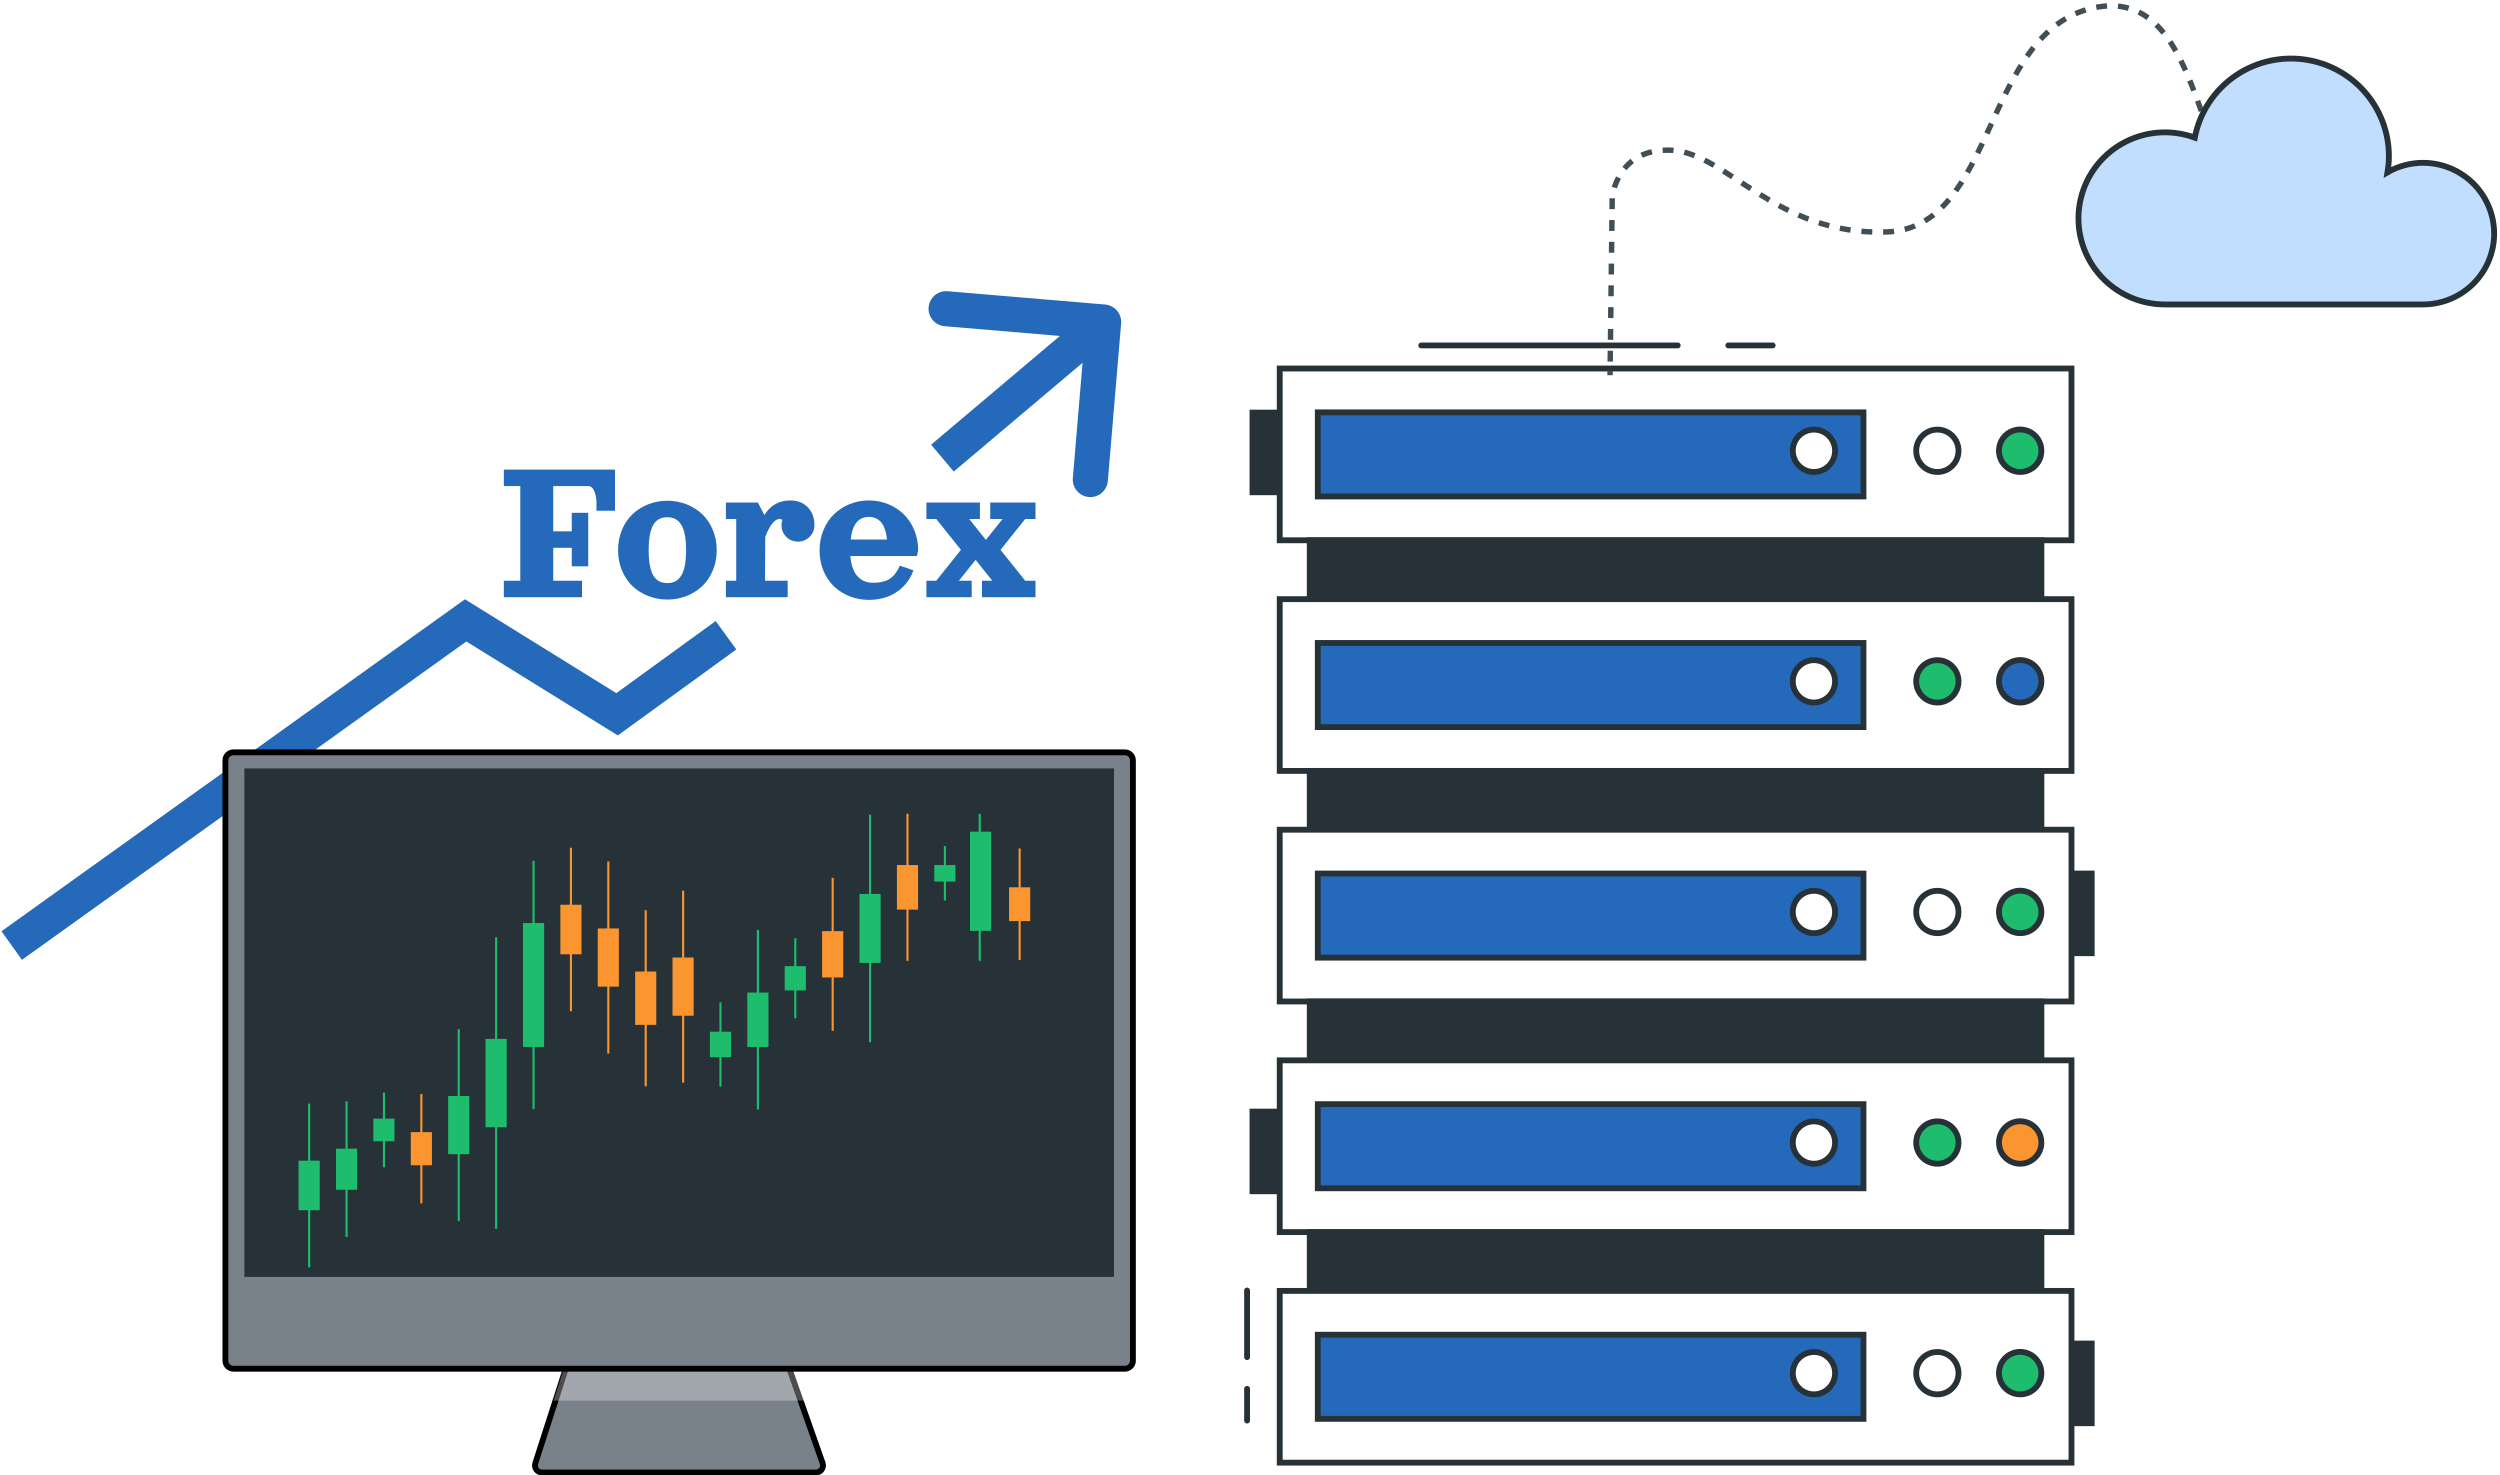
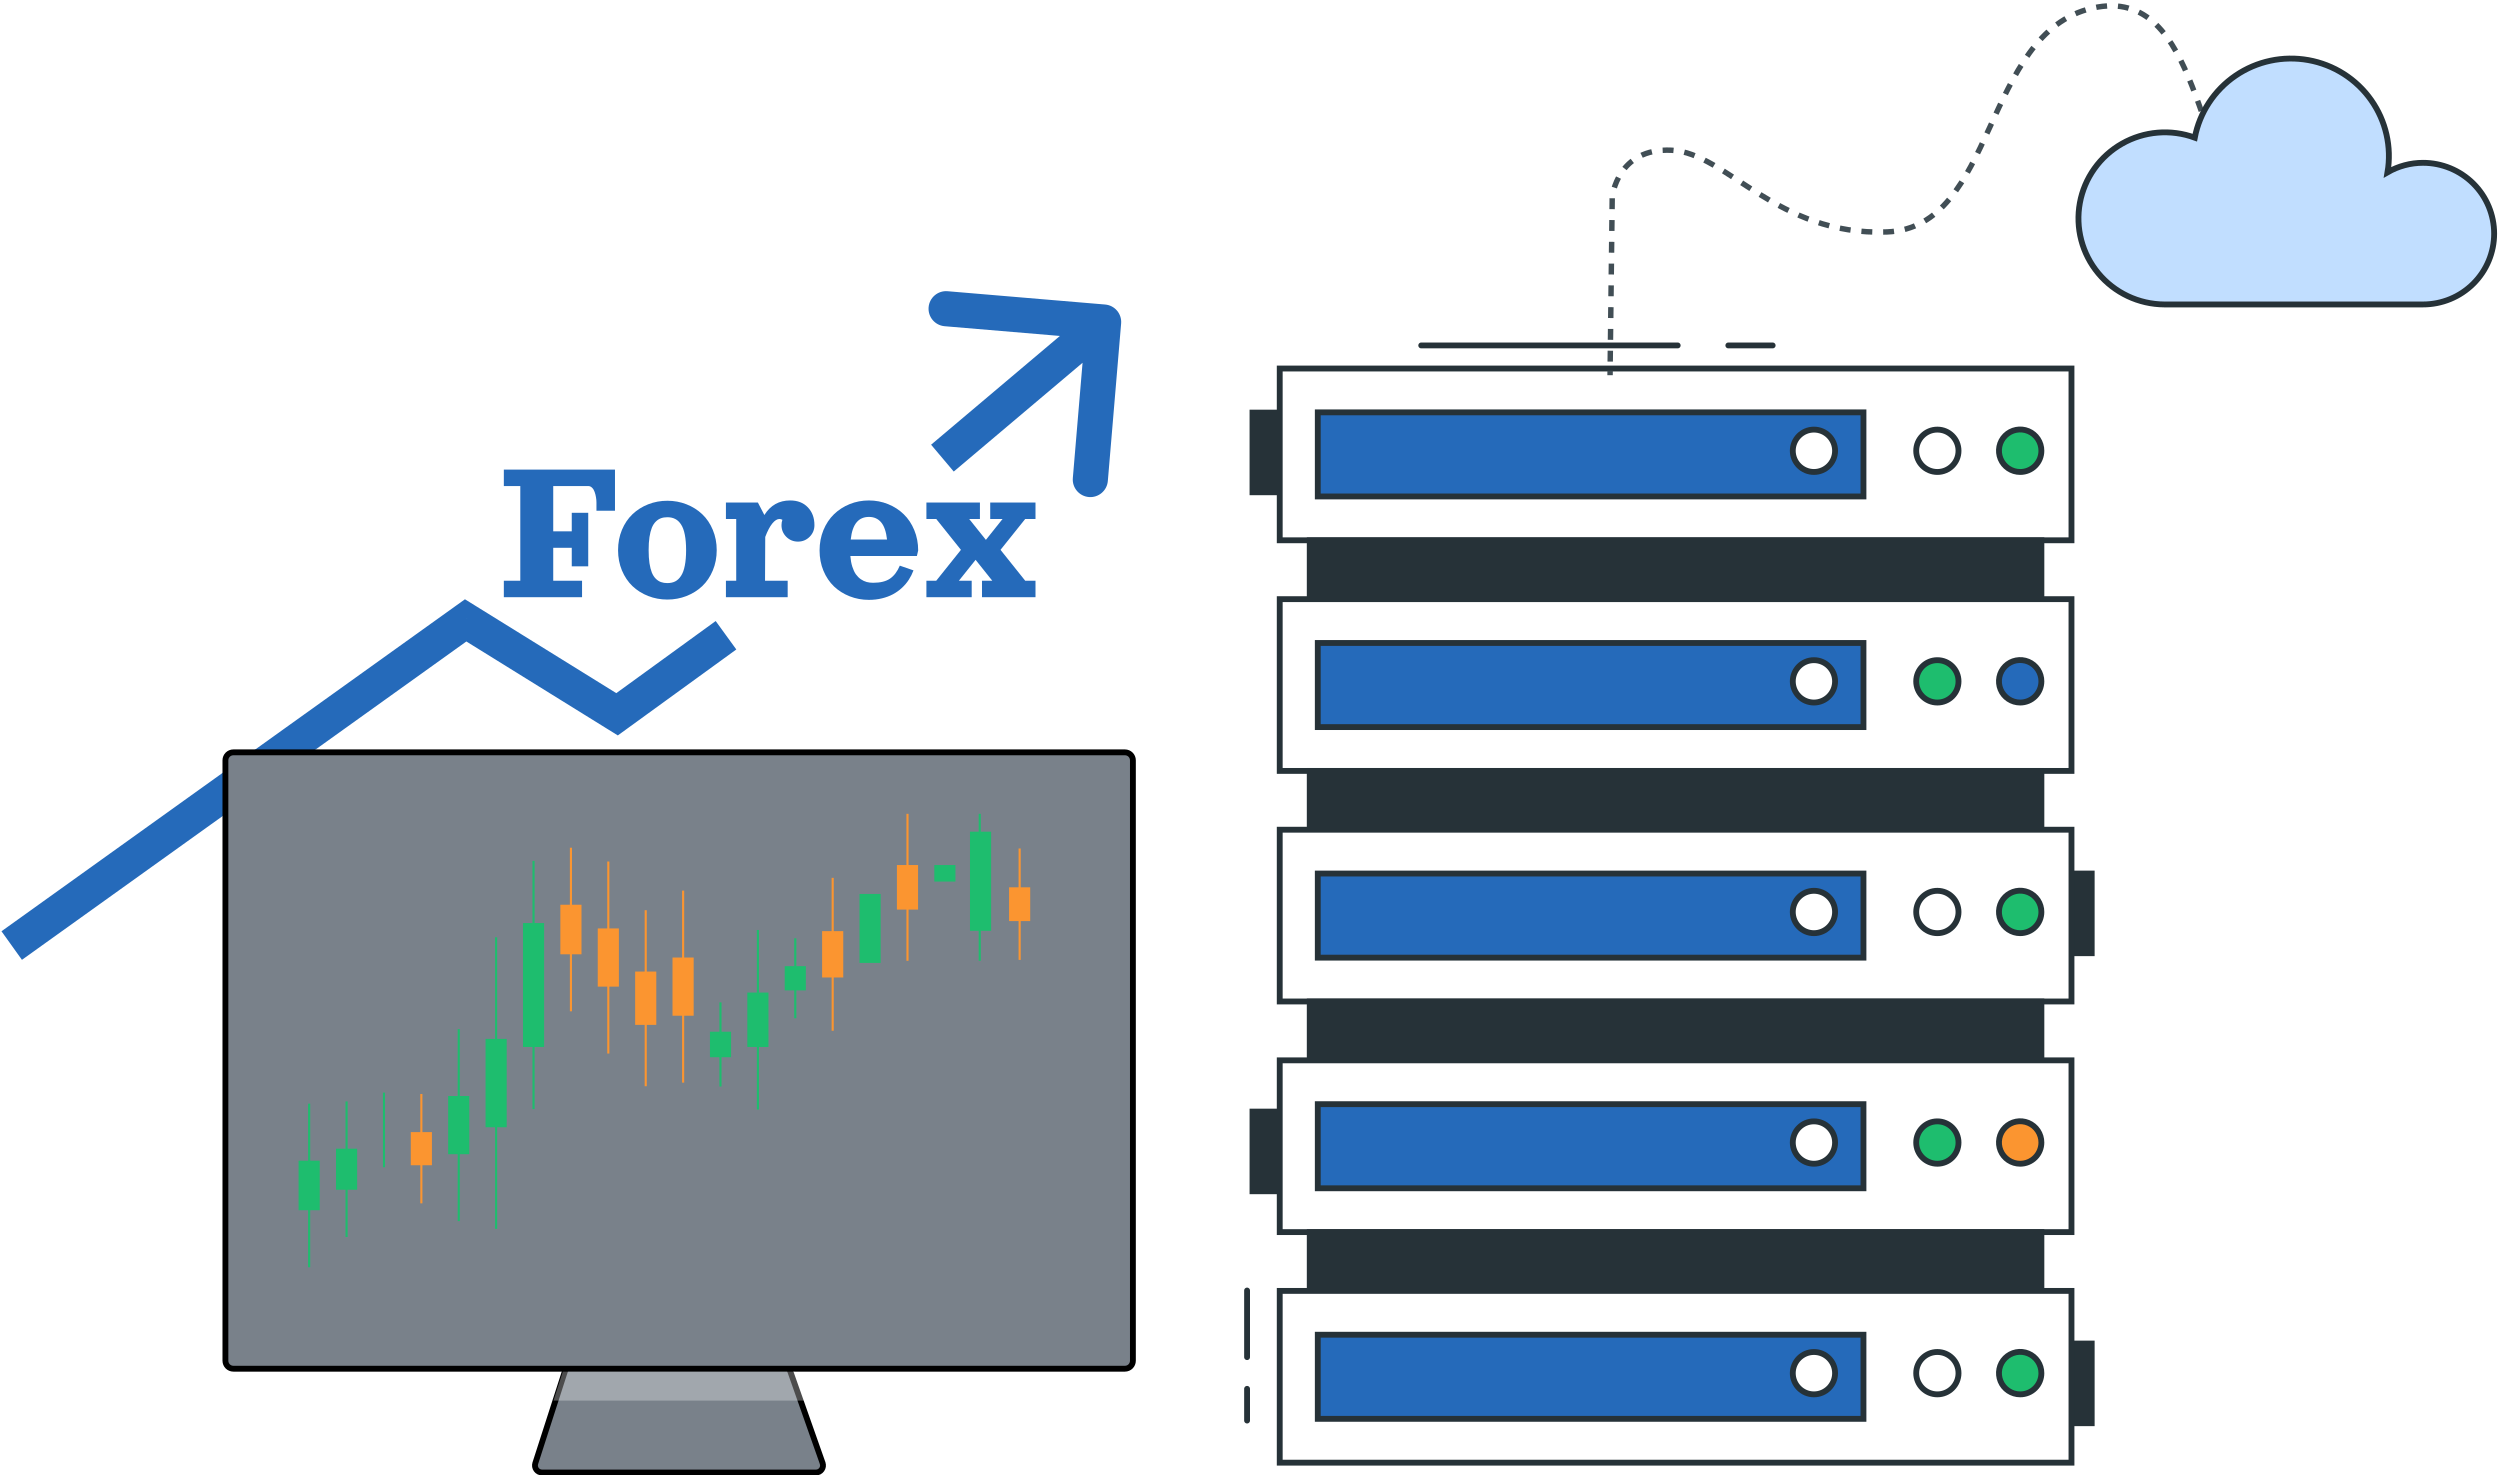
<svg xmlns="http://www.w3.org/2000/svg" width="427" height="252" viewBox="0 0 427 252" fill="none">
  <path d="M79.533 105.961L81.114 103.411L79.413 102.356L77.786 103.522L79.533 105.961ZM105.393 122L103.812 124.549L105.524 125.611L107.155 124.428L105.393 122ZM191.489 55.252C191.629 53.601 190.403 52.15 188.752 52.011L161.848 49.74C160.197 49.6 158.746 50.826 158.606 52.477C158.467 54.128 159.692 55.579 161.343 55.718L185.258 57.737L183.24 81.652C183.1 83.303 184.326 84.754 185.977 84.894C187.628 85.033 189.079 83.808 189.218 82.157L191.489 55.252ZM3.747 163.939L81.28 108.4L77.786 103.522L0.253 159.061L3.747 163.939ZM77.952 108.51L103.812 124.549L106.975 119.451L81.114 103.411L77.952 108.51ZM162.9 80.541L190.435 57.292L186.565 52.708L159.03 75.956L162.9 80.541ZM107.155 124.428L125.762 110.928L122.238 106.072L103.632 119.572L107.155 124.428Z" fill="#256ABA" />
  <path d="M357.263 149.201H352.125V162.808H357.263V149.201Z" fill="#263238" stroke="#263238" stroke-miterlimit="10" />
  <path d="M357.263 229.478H352.125V243.085H357.263V229.478Z" fill="#263238" stroke="#263238" stroke-miterlimit="10" />
  <path d="M219.063 70.473H213.926V84.08H219.063V70.473Z" fill="#263238" stroke="#263238" stroke-miterlimit="10" />
  <path d="M219.063 189.86H213.926V203.467H219.063V189.86Z" fill="#263238" stroke="#263238" stroke-miterlimit="10" />
  <path d="M353.809 62.944H218.578V92.281H353.809V62.944Z" fill="white" stroke="#263238" stroke-miterlimit="10" />
  <path d="M318.279 70.43H225.078V84.795H318.279V70.43Z" fill="#256ABA" stroke="#263238" stroke-miterlimit="10" />
  <path d="M330.902 80.613C332.897 80.613 334.514 78.993 334.514 76.995C334.514 74.996 332.897 73.376 330.902 73.376C328.906 73.376 327.289 74.996 327.289 76.995C327.289 78.993 328.906 80.613 330.902 80.613Z" fill="white" stroke="#263238" stroke-miterlimit="10" />
  <path d="M348.669 76.995C348.671 76.276 348.46 75.574 348.063 74.975C347.666 74.377 347.101 73.91 346.439 73.634C345.777 73.358 345.049 73.284 344.345 73.423C343.641 73.562 342.995 73.907 342.487 74.414C341.979 74.921 341.633 75.568 341.492 76.272C341.352 76.976 341.423 77.707 341.697 78.37C341.971 79.034 342.435 79.602 343.031 80.001C343.627 80.4 344.328 80.613 345.045 80.613C345.52 80.615 345.991 80.522 346.431 80.341C346.871 80.16 347.27 79.893 347.607 79.557C347.943 79.221 348.21 78.822 348.393 78.382C348.575 77.942 348.669 77.471 348.669 76.995Z" fill="#1EBD6E" stroke="#263238" stroke-miterlimit="10" />
  <path d="M309.82 80.613C311.815 80.613 313.432 78.993 313.432 76.995C313.432 74.996 311.815 73.376 309.82 73.376C307.824 73.376 306.207 74.996 306.207 76.995C306.207 78.993 307.824 80.613 309.82 80.613Z" fill="white" stroke="#263238" stroke-miterlimit="10" />
  <path d="M348.67 92.291H223.703V102.334H348.67V92.291Z" fill="#263238" stroke="#263238" stroke-miterlimit="10" />
  <path d="M353.809 102.335H218.578V131.672H353.809V102.335Z" fill="white" stroke="#263238" stroke-miterlimit="10" />
  <path d="M318.279 109.821H225.078V124.186H318.279V109.821Z" fill="#256ABA" stroke="#263238" stroke-miterlimit="10" />
  <path d="M330.902 119.993C332.897 119.993 334.514 118.373 334.514 116.375C334.514 114.376 332.897 112.756 330.902 112.756C328.906 112.756 327.289 114.376 327.289 116.375C327.289 118.373 328.906 119.993 330.902 119.993Z" fill="#1EBD6E" stroke="#263238" stroke-miterlimit="10" />
  <path d="M348.669 116.375C348.671 115.657 348.46 114.954 348.063 114.356C347.666 113.758 347.101 113.291 346.439 113.015C345.777 112.738 345.049 112.665 344.345 112.804C343.641 112.942 342.995 113.287 342.487 113.794C341.979 114.301 341.633 114.948 341.492 115.652C341.352 116.357 341.423 117.087 341.697 117.751C341.971 118.415 342.435 118.982 343.031 119.381C343.627 119.781 344.328 119.994 345.045 119.994C346.004 119.994 346.924 119.613 347.603 118.935C348.283 118.256 348.666 117.336 348.669 116.375Z" fill="#256ABA" stroke="#263238" stroke-miterlimit="10" />
  <path d="M309.82 119.993C311.815 119.993 313.432 118.373 313.432 116.375C313.432 114.376 311.815 112.756 309.82 112.756C307.824 112.756 306.207 114.376 306.207 116.375C306.207 118.373 307.824 119.993 309.82 119.993Z" fill="white" stroke="#263238" stroke-miterlimit="10" />
  <path d="M348.67 131.672H223.703V141.715H348.67V131.672Z" fill="#263238" stroke="#263238" stroke-miterlimit="10" />
  <path d="M353.809 141.715H218.578V171.052H353.809V141.715Z" fill="white" stroke="#263238" stroke-miterlimit="10" />
  <path d="M318.279 149.201H225.078V163.566H318.279V149.201Z" fill="#256ABA" stroke="#263238" stroke-miterlimit="10" />
  <path d="M330.902 159.385C332.897 159.385 334.514 157.764 334.514 155.766C334.514 153.768 332.897 152.148 330.902 152.148C328.906 152.148 327.289 153.768 327.289 155.766C327.289 157.764 328.906 159.385 330.902 159.385Z" fill="white" stroke="#263238" stroke-miterlimit="10" />
  <path d="M348.669 155.766C348.671 155.048 348.46 154.345 348.063 153.747C347.666 153.149 347.101 152.682 346.439 152.405C345.777 152.129 345.049 152.056 344.345 152.194C343.641 152.333 342.995 152.678 342.487 153.185C341.979 153.692 341.633 154.339 341.492 155.043C341.352 155.748 341.423 156.478 341.697 157.142C341.971 157.805 342.435 158.373 343.031 158.772C343.627 159.171 344.328 159.385 345.045 159.385C345.52 159.386 345.991 159.293 346.431 159.112C346.871 158.931 347.27 158.665 347.607 158.329C347.943 157.992 348.21 157.593 348.393 157.153C348.575 156.714 348.669 156.242 348.669 155.766Z" fill="#1EBD6E" stroke="#263238" stroke-miterlimit="10" />
  <path d="M309.82 159.385C311.815 159.385 313.432 157.764 313.432 155.766C313.432 153.768 311.815 152.148 309.82 152.148C307.824 152.148 306.207 153.768 306.207 155.766C306.207 157.764 307.824 159.385 309.82 159.385Z" fill="white" stroke="#263238" stroke-miterlimit="10" />
  <path d="M348.67 171.063H223.703V181.106H348.67V171.063Z" fill="#263238" stroke="#263238" stroke-miterlimit="10" />
  <path d="M353.809 181.106H218.578V210.443H353.809V181.106Z" fill="white" stroke="#263238" stroke-miterlimit="10" />
  <path d="M318.279 188.592H225.078V202.958H318.279V188.592Z" fill="#256ABA" stroke="#263238" stroke-miterlimit="10" />
  <path d="M330.902 198.765C332.897 198.765 334.514 197.145 334.514 195.147C334.514 193.148 332.897 191.528 330.902 191.528C328.906 191.528 327.289 193.148 327.289 195.147C327.289 197.145 328.906 198.765 330.902 198.765Z" fill="#1EBD6E" stroke="#263238" stroke-miterlimit="10" />
  <path d="M348.669 195.147C348.671 194.428 348.46 193.726 348.063 193.127C347.666 192.529 347.101 192.062 346.439 191.786C345.777 191.51 345.049 191.436 344.345 191.575C343.641 191.714 342.995 192.058 342.487 192.566C341.979 193.073 341.633 193.719 341.492 194.424C341.352 195.128 341.423 195.858 341.697 196.522C341.971 197.186 342.435 197.753 343.031 198.153C343.627 198.552 344.328 198.765 345.045 198.765C346.004 198.765 346.924 198.384 347.603 197.706C348.283 197.028 348.666 196.107 348.669 195.147Z" fill="#FB9530" stroke="#263238" stroke-miterlimit="10" />
  <path d="M309.82 198.765C311.815 198.765 313.432 197.145 313.432 195.147C313.432 193.148 311.815 191.528 309.82 191.528C307.824 191.528 306.207 193.148 306.207 195.147C306.207 197.145 307.824 198.765 309.82 198.765Z" fill="white" stroke="#263238" stroke-miterlimit="10" />
  <path d="M348.67 210.444H223.703V220.487H348.67V210.444Z" fill="#263238" stroke="#263238" stroke-miterlimit="10" />
  <path d="M353.809 220.486H218.578V249.824H353.809V220.486Z" fill="white" stroke="#263238" stroke-miterlimit="10" />
  <path d="M318.279 227.972H225.078V242.338H318.279V227.972Z" fill="#256ABA" stroke="#263238" stroke-miterlimit="10" />
  <path d="M330.902 238.156C332.897 238.156 334.514 236.536 334.514 234.538C334.514 232.54 332.897 230.92 330.902 230.92C328.906 230.92 327.289 232.54 327.289 234.538C327.289 236.536 328.906 238.156 330.902 238.156Z" fill="white" stroke="#263238" stroke-miterlimit="10" />
  <path d="M348.669 234.538C348.671 233.82 348.46 233.117 348.063 232.519C347.666 231.92 347.101 231.454 346.439 231.177C345.777 230.901 345.049 230.827 344.345 230.966C343.641 231.105 342.995 231.45 342.487 231.957C341.979 232.464 341.633 233.111 341.492 233.815C341.352 234.519 341.423 235.25 341.697 235.913C341.971 236.577 342.435 237.145 343.031 237.544C343.627 237.943 344.328 238.156 345.045 238.156C345.52 238.158 345.991 238.065 346.431 237.884C346.871 237.703 347.27 237.437 347.607 237.1C347.943 236.764 348.21 236.365 348.393 235.925C348.575 235.485 348.669 235.014 348.669 234.538Z" fill="#1EBD6E" stroke="#263238" stroke-miterlimit="10" />
  <path d="M309.82 238.156C311.815 238.156 313.432 236.536 313.432 234.538C313.432 232.54 311.815 230.92 309.82 230.92C307.824 230.92 306.207 232.54 306.207 234.538C306.207 236.536 307.824 238.156 309.82 238.156Z" fill="white" stroke="#263238" stroke-miterlimit="10" />
  <path d="M295.199 59H302.77" stroke="#263238" stroke-linecap="round" stroke-linejoin="round" />
  <path d="M242.746 59H286.55" stroke="#263238" stroke-linecap="round" stroke-linejoin="round" />
  <path d="M213 237.213V242.63" stroke="#263238" stroke-linecap="round" stroke-linejoin="round" />
  <path d="M213 220.422V231.797" stroke="#263238" stroke-linecap="round" stroke-linejoin="round" />
  <path d="M91.429 249.926L91.429 249.926L97.173 232.089H134.225L140.501 249.892L140.501 249.893C140.565 250.075 140.585 250.271 140.559 250.462C140.533 250.654 140.461 250.836 140.349 250.994C140.238 251.152 140.09 251.281 139.919 251.37C139.748 251.459 139.558 251.505 139.365 251.505H139.365H92.575C92.385 251.505 92.198 251.46 92.029 251.373C91.86 251.287 91.714 251.162 91.602 251.008C91.49 250.854 91.416 250.676 91.386 250.488C91.356 250.3 91.371 250.107 91.429 249.926Z" fill="#79818A" stroke="black" />
  <path d="M39.858 128.5H192.142C192.891 128.5 193.5 129.109 193.5 129.861V232.415C193.5 233.167 192.891 233.776 192.142 233.776H39.858C39.109 233.776 38.5 233.167 38.5 232.415V129.861C38.5 129.109 39.109 128.5 39.858 128.5Z" fill="#79818A" stroke="black" />
-   <path d="M190.266 131.244H41.738V218.092H190.266V131.244Z" fill="#263238" />
  <path opacity="0.3" d="M96.133 234.276H135.709L137.456 239.223H94.539L96.133 234.276Z" fill="white" />
  <g filter="url(#filter0_d_2860_1358)">
    <path d="M167.158 164.105H167.52V139H167.158V164.105Z" fill="#1EBD6E" />
    <path d="M52.623 216.444H52.984V188.505H52.623V216.444Z" fill="#1EBD6E" />
    <path d="M59.014 211.28H59.375V188.124H59.014V211.28Z" fill="#1EBD6E" />
    <path d="M65.4 199.373H65.762V186.618H65.4V199.373Z" fill="#1EBD6E" />
    <path d="M71.787 205.532H72.148V186.855H71.787V205.532Z" fill="#FB9530" />
    <path d="M78.174 208.567H78.535V175.768H78.174V208.567Z" fill="#1EBD6E" />
    <path d="M84.556 209.891H84.918V160.086H84.556V209.891Z" fill="#1EBD6E" />
    <path d="M90.947 189.44H91.309V147.04H90.947V189.44Z" fill="#1EBD6E" />
    <path d="M97.334 172.731H97.695V144.791H97.334V172.731Z" fill="#FB9530" />
    <path d="M103.721 179.946H104.082V147.147H103.721V179.946Z" fill="#FB9530" />
    <path d="M110.107 185.528H110.469V155.462H110.107V185.528Z" fill="#FB9530" />
    <path d="M116.498 184.916H116.859V152.117H116.498V184.916Z" fill="#FB9530" />
    <path d="M122.877 185.582H123.238V171.207H122.877V185.582Z" fill="#1EBD6E" />
    <path d="M129.271 189.513H129.633V158.84H129.271V189.513Z" fill="#1EBD6E" />
    <path d="M135.654 173.923H136.016V160.257H135.654V173.923Z" fill="#1EBD6E" />
    <path d="M142.041 176.053H142.402V149.936H142.041V176.053Z" fill="#FB9530" />
-     <path d="M148.428 178.014H148.789V139.141H148.428V178.014Z" fill="#1EBD6E" />
    <path d="M154.818 164.105H155.18V139H154.818V164.105Z" fill="#FB9530" />
-     <path d="M161.205 153.816H161.566V144.503H161.205V153.816Z" fill="#1EBD6E" />
    <path d="M173.974 163.952H174.336V144.92H173.974V163.952Z" fill="#FB9530" />
    <path d="M50.998 206.708H54.609V198.241H50.998V206.708Z" fill="#1EBD6E" />
    <path d="M57.389 203.21H61V196.194H57.389V203.21Z" fill="#1EBD6E" />
-     <path d="M63.764 194.928H67.375V191.063H63.764V194.928Z" fill="#1EBD6E" />
    <path d="M70.162 199.024H73.773V193.364H70.162V199.024Z" fill="#FB9530" />
    <path d="M76.545 197.137H80.156V187.198H76.545V197.137Z" fill="#1EBD6E" />
    <path d="M82.932 192.535H86.543V177.443H82.932V192.535Z" fill="#1EBD6E" />
    <path d="M89.323 178.823H92.934V157.657H89.323V178.823Z" fill="#1EBD6E" />
    <path d="M95.709 162.994H99.32V154.528H95.709V162.994Z" fill="#FB9530" />
    <path d="M102.096 168.517H105.707V158.578H102.096V168.517Z" fill="#FB9530" />
    <path d="M108.483 175.05H112.094V165.94H108.483V175.05Z" fill="#FB9530" />
    <path d="M114.865 173.485H118.477V163.547H114.865V173.485Z" fill="#FB9530" />
    <path d="M121.26 180.572H124.871V176.216H121.26V180.572Z" fill="#1EBD6E" />
    <path d="M127.643 178.823H131.254V169.528H127.643V178.823Z" fill="#1EBD6E" />
    <path d="M134.029 169.16H137.641V165.019H134.029V169.16Z" fill="#1EBD6E" />
    <path d="M140.416 166.952H144.027V159.038H140.416V166.952Z" fill="#FB9530" />
    <path d="M146.803 164.467H150.414V152.687H146.803V164.467Z" fill="#1EBD6E" />
    <path d="M153.194 155.357H156.805V147.749H153.194V155.357Z" fill="#FB9530" />
    <path d="M159.58 150.571H163.191V147.749H159.58V150.571Z" fill="#1EBD6E" />
    <path d="M165.674 158.984H169.285V142.051H165.674V158.984Z" fill="#1EBD6E" />
    <path d="M172.35 157.32H175.961V151.553H172.35V157.32Z" fill="#FB9530" />
  </g>
  <path d="M275 64.084L275.008 63.32" stroke="#414E55" stroke-width="0.93" stroke-miterlimit="10" />
  <path d="M275.023 61.761L275.368 33.649C275.368 33.649 276.187 25.195 285.537 25.662C294.887 26.13 303.507 40.322 322.256 39.616C341.005 38.91 338.596 5.684 357.394 1.383C376.192 -2.918 374.857 30.324 384.501 33.534C386.65 34.531 388.992 35.041 391.36 35.028C394.499 35.028 401.939 35.142 405.151 35.192" stroke="#414E55" stroke-width="0.93" stroke-miterlimit="10" stroke-dasharray="1.86 1.86" />
-   <path d="M405.906 35.266H406.668" stroke="#414E55" stroke-width="0.93" stroke-miterlimit="10" />
  <path d="M413.849 27.81C411.721 27.812 409.631 28.371 407.789 29.433C408.525 25.11 407.518 20.672 404.987 17.084C402.457 13.495 398.606 11.045 394.271 10.265C389.937 9.486 385.468 10.439 381.836 12.919C378.203 15.399 375.7 19.205 374.869 23.511C372.848 22.77 370.689 22.478 368.543 22.655C366.397 22.833 364.316 23.475 362.446 24.538C360.575 25.601 358.961 27.058 357.717 28.807C356.472 30.556 355.627 32.555 355.24 34.664C354.853 36.773 354.935 38.94 355.479 41.014C356.022 43.088 357.015 45.019 358.388 46.671C359.76 48.322 361.479 49.655 363.424 50.576C365.369 51.497 367.492 51.983 369.646 52H413.849C417.072 52 420.162 50.726 422.441 48.457C424.72 46.189 426 43.113 426 39.905C426 36.697 424.72 33.621 422.441 31.352C420.162 29.084 417.072 27.81 413.849 27.81Z" fill="#C1DEFF" stroke="#263238" stroke-miterlimit="10" />
  <path d="M99.414 99.188V102H86.055V99.188H88.867V83.016H86.055V80.203H105.039V87.234H101.875V85.828C101.875 85.541 101.849 85.245 101.796 84.94C101.749 84.636 101.673 84.334 101.567 84.035C101.468 83.736 101.321 83.493 101.128 83.306C100.935 83.112 100.715 83.016 100.469 83.016H94.492V90.75H97.656V87.586H100.469V96.727H97.656V93.562H94.492V99.188H99.414Z" fill="#256ABA" />
  <path d="M110.708 86.136C111.739 85.731 112.832 85.529 113.986 85.529C115.141 85.529 116.23 85.731 117.256 86.136C118.287 86.54 119.184 87.106 119.945 87.832C120.707 88.553 121.308 89.443 121.747 90.504C122.192 91.564 122.415 92.719 122.415 93.967C122.415 95.215 122.192 96.369 121.747 97.43C121.308 98.49 120.707 99.384 119.945 100.11C119.184 100.831 118.287 101.394 117.256 101.798C116.23 102.202 115.141 102.404 113.986 102.404C112.832 102.404 111.739 102.202 110.708 101.798C109.683 101.394 108.789 100.831 108.027 100.11C107.271 99.384 106.671 98.49 106.226 97.43C105.786 96.369 105.566 95.215 105.566 93.967C105.566 92.719 105.786 91.564 106.226 90.504C106.671 89.443 107.271 88.553 108.027 87.832C108.789 87.106 109.683 86.54 110.708 86.136ZM113.986 88.342C113.576 88.342 113.21 88.4 112.888 88.518C112.565 88.635 112.27 88.828 112 89.098C111.73 89.367 111.508 89.716 111.332 90.144C111.162 90.571 111.027 91.105 110.928 91.743C110.834 92.382 110.787 93.123 110.787 93.967C110.787 94.811 110.834 95.552 110.928 96.19C111.027 96.829 111.162 97.362 111.332 97.79C111.508 98.218 111.73 98.566 112 98.836C112.27 99.106 112.565 99.299 112.888 99.416C113.21 99.533 113.576 99.592 113.986 99.592C114.502 99.592 114.95 99.495 115.331 99.302C115.712 99.103 116.043 98.786 116.324 98.353C116.611 97.919 116.825 97.336 116.966 96.603C117.112 95.871 117.186 94.992 117.186 93.967C117.186 92.941 117.112 92.062 116.966 91.33C116.825 90.598 116.611 90.015 116.324 89.581C116.043 89.147 115.712 88.834 115.331 88.641C114.95 88.441 114.502 88.342 113.986 88.342Z" fill="#256ABA" />
  <path d="M123.988 85.828H129.446L130.554 87.964C131.591 86.306 133.059 85.477 134.957 85.477C136.229 85.477 137.236 85.869 137.98 86.654C138.73 87.434 139.105 88.447 139.105 89.695C139.105 90.475 138.83 91.14 138.279 91.69C137.734 92.235 137.072 92.508 136.293 92.508C135.514 92.508 134.849 92.235 134.298 91.69C133.753 91.14 133.48 90.475 133.48 89.695C133.48 89.379 133.53 89.074 133.63 88.781C133.472 88.688 133.305 88.641 133.129 88.641C132.736 88.641 132.329 88.898 131.907 89.414C131.491 89.924 131.09 90.689 130.703 91.708L130.668 99.188H134.535V102H123.988V99.188H125.746V88.641H123.988V85.828Z" fill="#256ABA" />
  <path d="M145.24 94.969C145.293 95.648 145.404 96.255 145.574 96.788C145.744 97.321 145.949 97.758 146.189 98.098C146.436 98.438 146.72 98.719 147.042 98.941C147.364 99.158 147.695 99.314 148.035 99.407C148.375 99.495 148.738 99.539 149.125 99.539C150.361 99.539 151.325 99.302 152.017 98.827C152.714 98.347 153.271 97.608 153.687 96.612L156.024 97.421C155.813 97.989 155.544 98.525 155.216 99.029C154.894 99.527 154.504 99.987 154.047 100.409C153.59 100.831 153.08 101.194 152.518 101.499C151.961 101.798 151.331 102.032 150.628 102.202C149.925 102.372 149.184 102.457 148.404 102.457C147.25 102.457 146.157 102.255 145.126 101.851C144.101 101.446 143.207 100.884 142.445 100.163C141.689 99.436 141.089 98.543 140.644 97.482C140.204 96.422 139.984 95.268 139.984 94.019C139.984 92.772 140.204 91.611 140.644 90.539C141.089 89.467 141.689 88.564 142.445 87.832C143.207 87.094 144.101 86.517 145.126 86.101C146.157 85.685 147.25 85.477 148.404 85.477C149.559 85.477 150.648 85.685 151.674 86.101C152.705 86.517 153.599 87.094 154.354 87.832C155.116 88.564 155.717 89.467 156.156 90.539C156.602 91.611 156.824 92.772 156.824 94.019L156.604 94.969H145.24ZM145.302 92.156H151.507C151.354 90.809 151.018 89.827 150.496 89.212C149.975 88.597 149.283 88.289 148.422 88.289C147.994 88.289 147.61 88.359 147.271 88.5C146.931 88.635 146.626 88.855 146.356 89.159C146.087 89.458 145.861 89.859 145.68 90.363C145.504 90.861 145.378 91.459 145.302 92.156Z" fill="#256ABA" />
  <path d="M165.965 99.188V102H158.23V99.188H159.909L164.128 93.914L159.909 88.641H158.23V85.828H167.371V88.641H165.534L168.391 92.209L171.238 88.641H169.129V85.828H176.863V88.641H175.105L170.887 93.914L175.105 99.188H176.863V102H167.723V99.188H169.48L166.633 95.619L163.776 99.188H165.965Z" fill="#256ABA" />
  <defs>
    <filter id="filter0_d_2860_1358" x="28.9" y="116.9" width="169.161" height="121.644" filterUnits="userSpaceOnUse" color-interpolation-filters="sRGB">
      <feFlood flood-opacity="0" result="BackgroundImageFix" />
      <feColorMatrix in="SourceAlpha" type="matrix" values="0 0 0 0 0 0 0 0 0 0 0 0 0 0 0 0 0 0 127 0" result="hardAlpha" />
      <feOffset />
      <feGaussianBlur stdDeviation="11.05" />
      <feComposite in2="hardAlpha" operator="out" />
      <feColorMatrix type="matrix" values="0 0 0 0 0.145 0 0 0 0 0.416 0 0 0 0 0.729 0 0 0 1 0" />
      <feBlend mode="normal" in2="BackgroundImageFix" result="effect1_dropShadow_2860_1358" />
      <feBlend mode="normal" in="SourceGraphic" in2="effect1_dropShadow_2860_1358" result="shape" />
    </filter>
  </defs>
</svg>